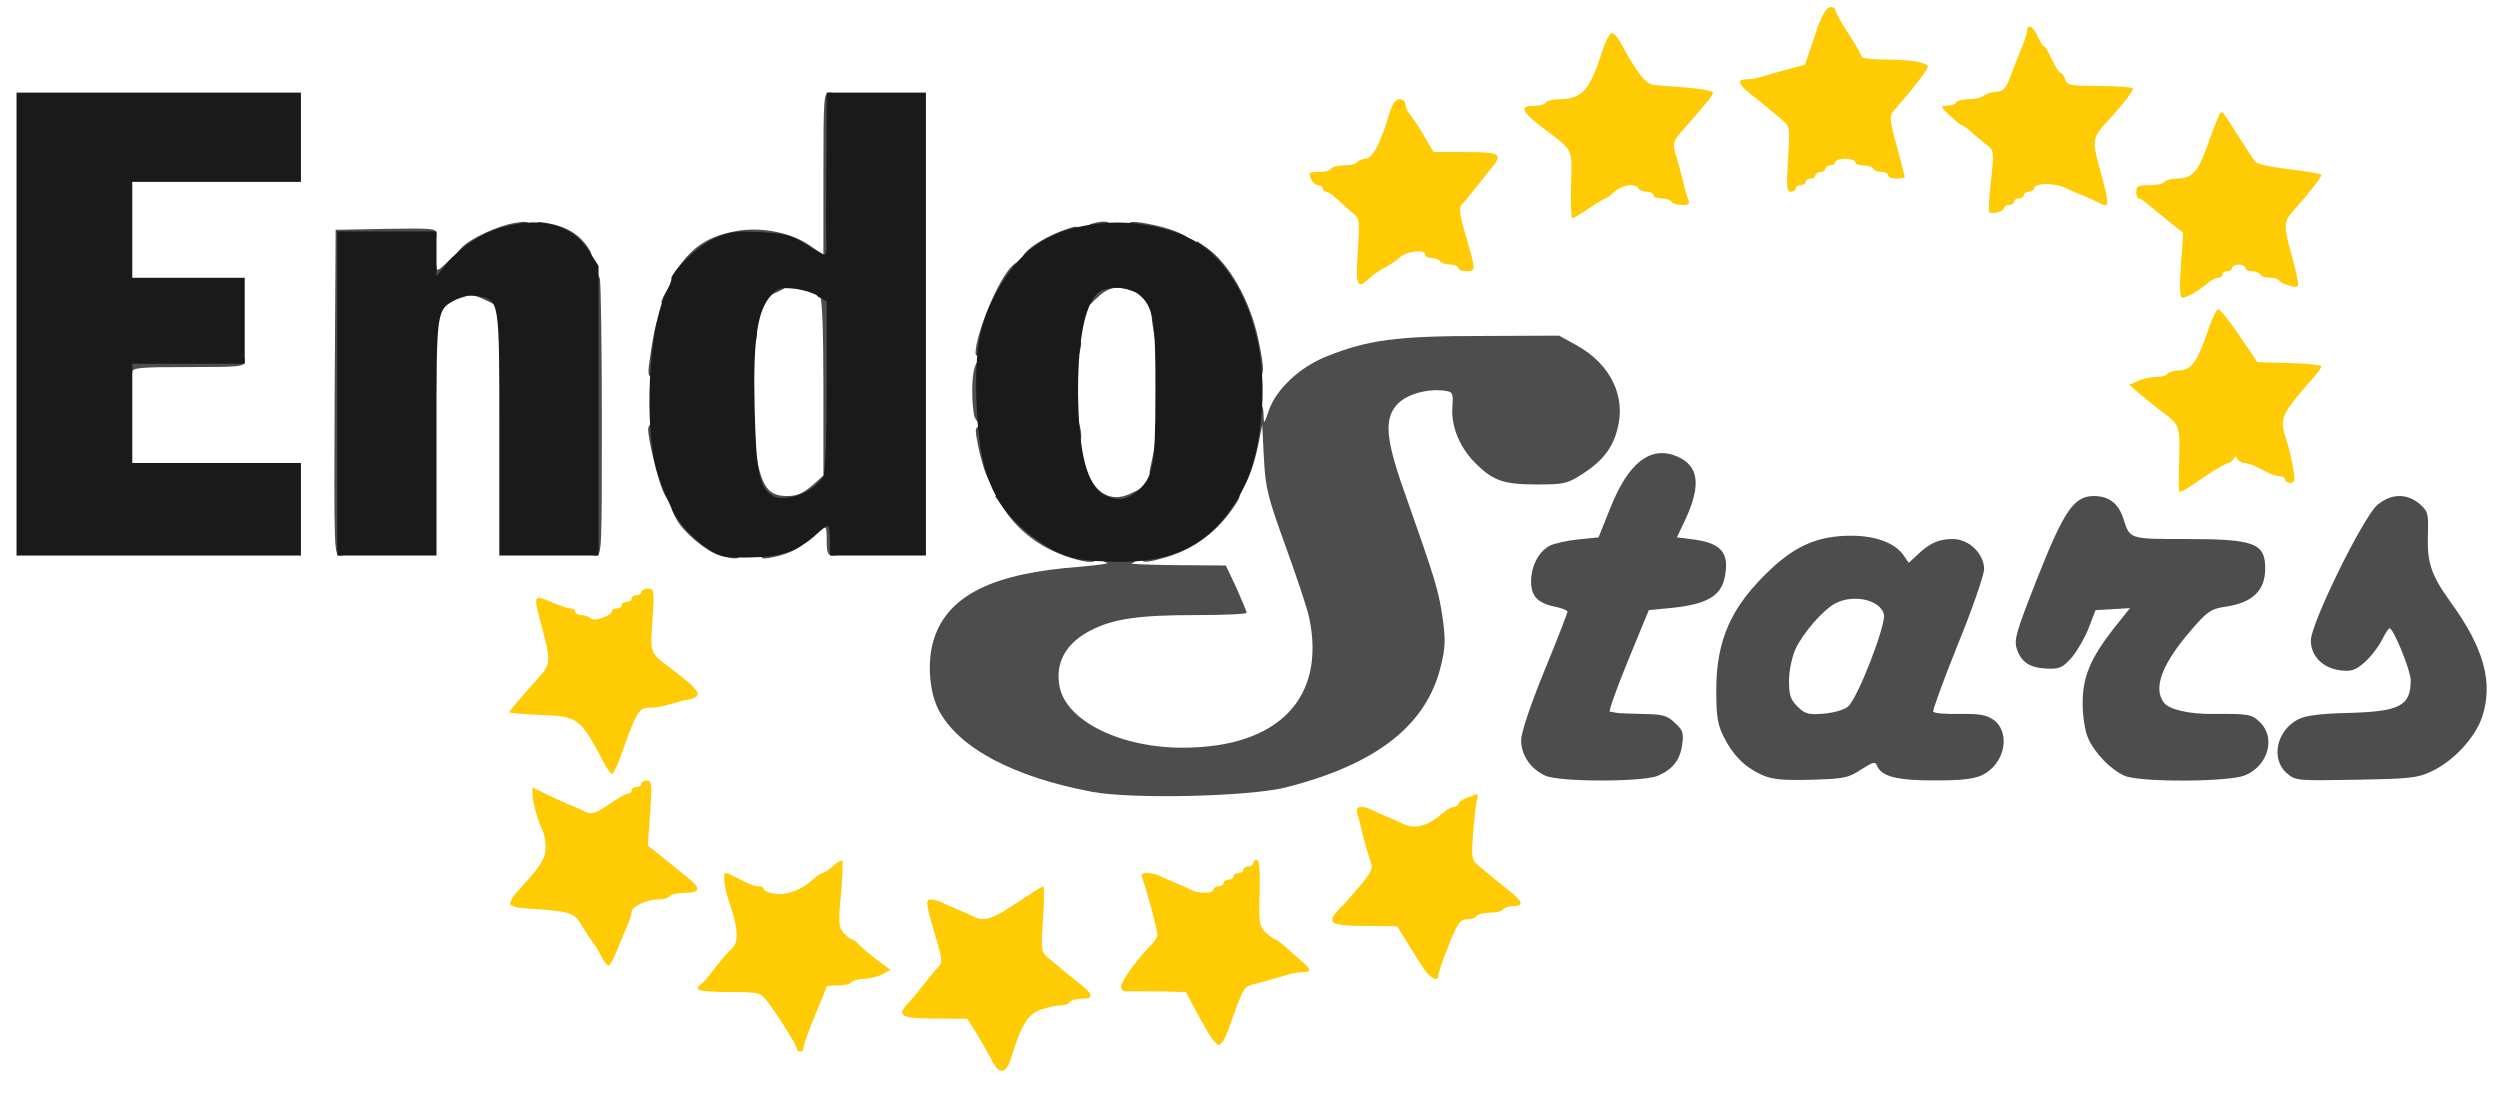
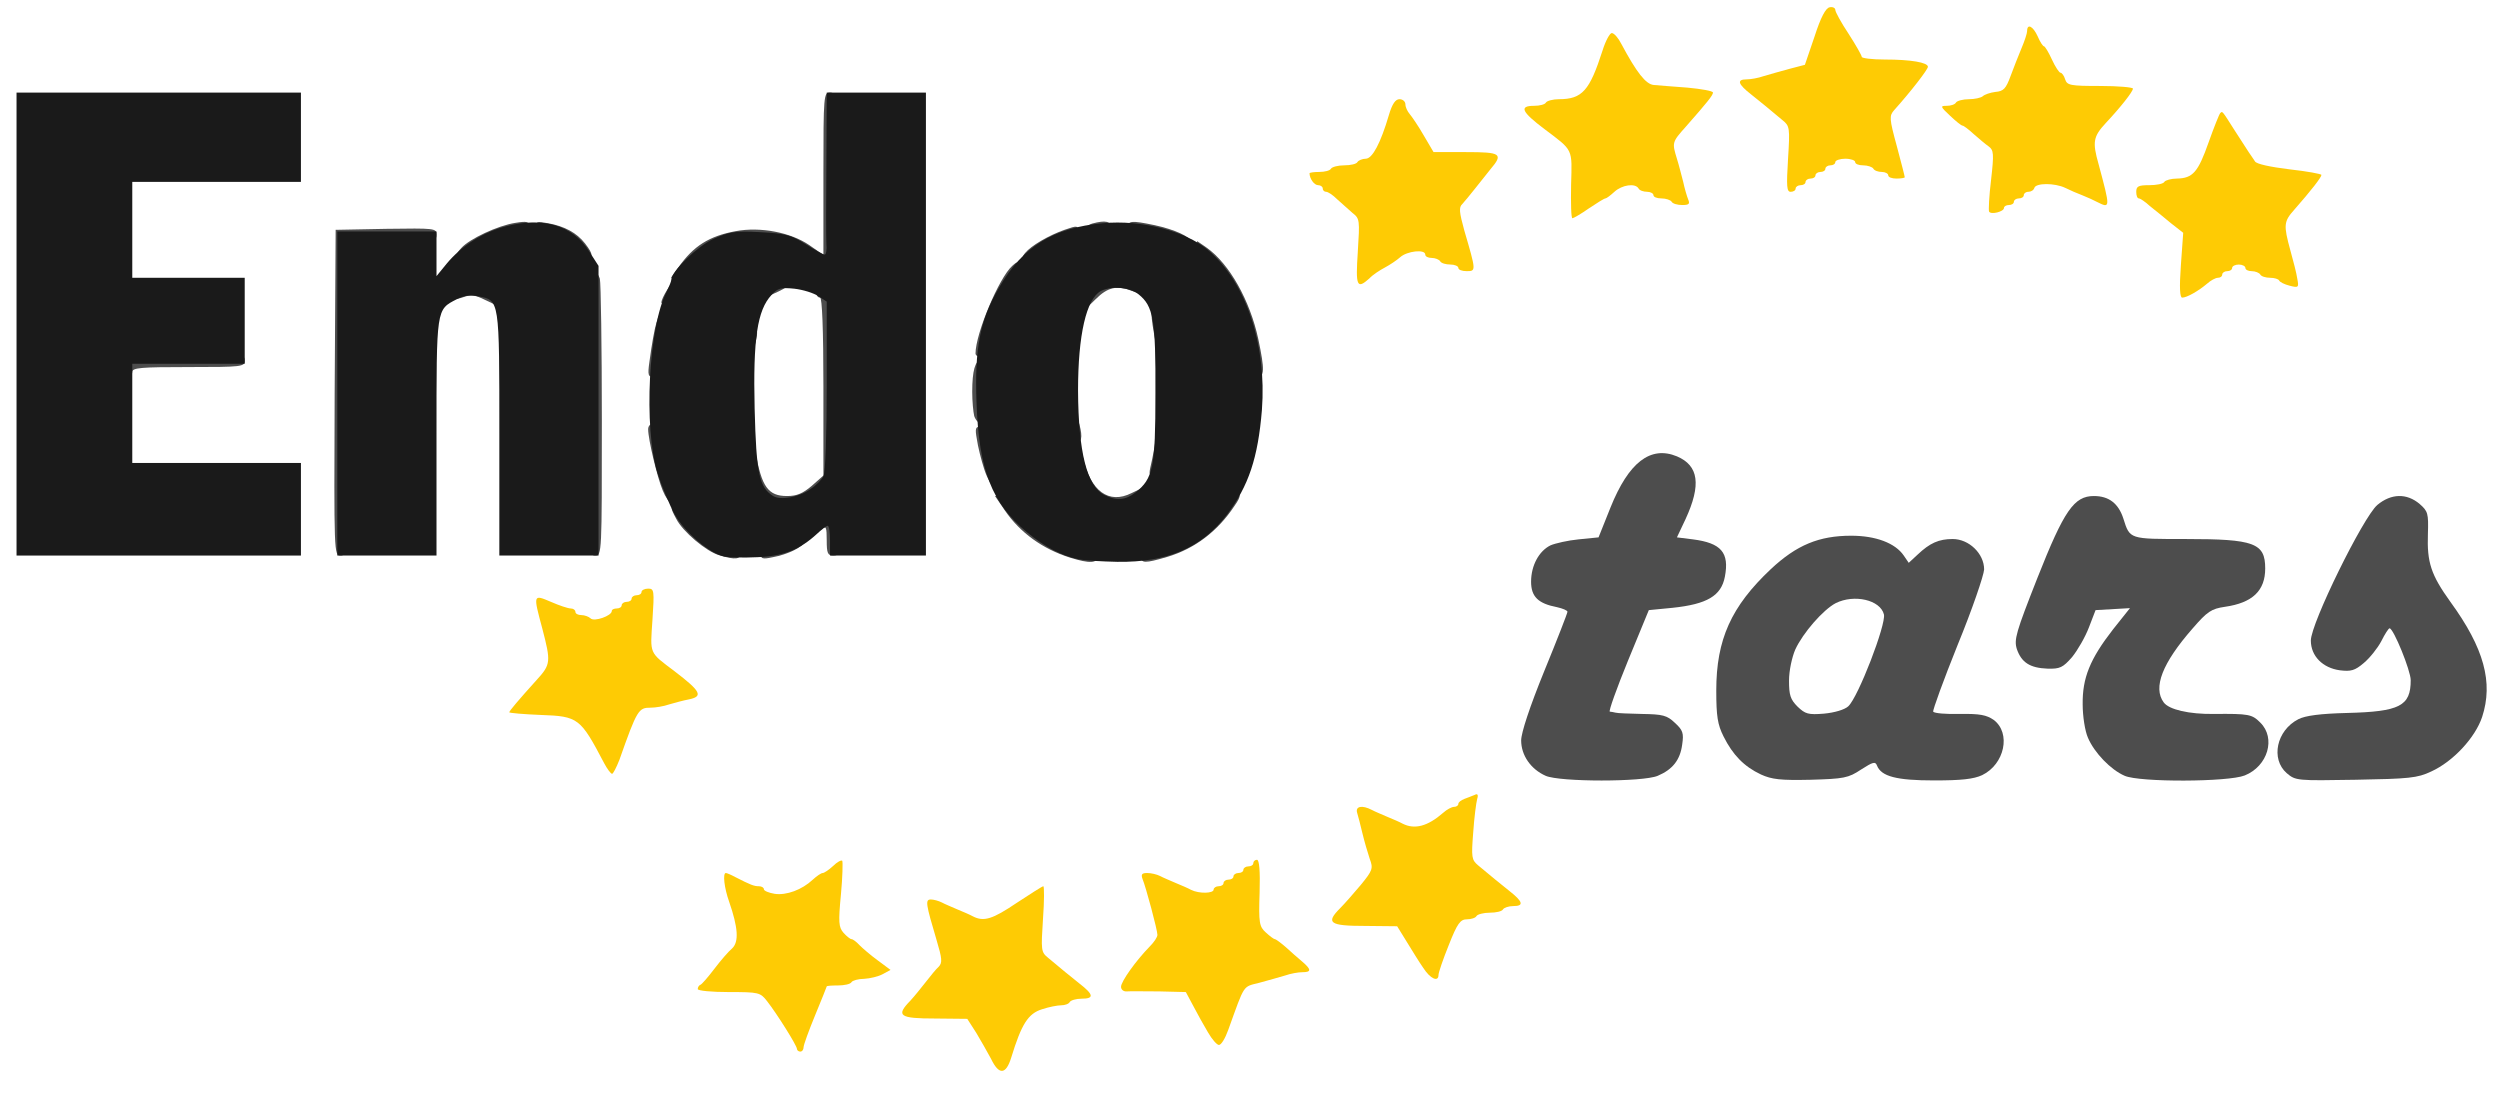
<svg xmlns="http://www.w3.org/2000/svg" version="1.0" width="756px" height="331px" viewBox="0 0 756 331" preserveAspectRatio="xMidYMid meet">
  <g fill="#fecb04">
    <path d="M299.7 320.2 c-1.1 -2 -3.1 -5.6 -4.5 -7.9 l-2.7 -4.2 -9.7 -0.1 c-10.8 0 -12 -0.8 -7.5 -5.4 1.2 -1.3 3.3 -3.9 4.7 -5.7 1.4 -1.8 3.1 -3.9 3.9 -4.6 1.1 -1.2 1 -2.4 -0.7 -8.1 -3.2 -10.8 -3.5 -12.2 -1.7 -12.2 0.8 0 2.3 0.4 3.3 0.9 0.9 0.5 3.1 1.4 4.7 2.1 1.7 0.7 3.8 1.6 4.7 2.1 3.3 1.7 5.9 0.9 13.3 -4.1 4.1 -2.7 7.7 -5 8 -5 0.3 0 0.3 4.5 -0.1 9.9 -0.6 9.4 -0.6 10 1.5 11.7 4.9 4.1 6 5 9.5 7.8 4.4 3.4 4.5 4.6 0.7 4.6 -1.7 0 -3.3 0.5 -3.6 1 -0.3 0.6 -1.5 1 -2.6 1 -1.1 0 -3.7 0.5 -5.8 1.2 -4.2 1.3 -6.2 4.5 -9.3 14.6 -1.6 5.2 -3.7 5.4 -6.1 0.4z" />
    <path d="M241 317.2 c0 -1 -6.1 -10.7 -9 -14.4 -2.1 -2.7 -2.5 -2.8 -11.6 -2.8 -5.2 0 -9.4 -0.4 -9.4 -0.9 0 -0.5 0.3 -1.1 0.8 -1.3 0.4 -0.1 2.3 -2.3 4.2 -4.8 1.9 -2.5 4.3 -5.3 5.4 -6.2 2.1 -2 1.8 -6.3 -0.9 -14.1 -1.5 -4.2 -2 -8.7 -1 -8.7 0.3 0 1.5 0.5 2.8 1.2 4.7 2.4 5.7 2.8 7.2 2.8 0.8 0 1.5 0.4 1.5 0.9 0 0.5 1.5 1.1 3.3 1.4 3.5 0.5 8.2 -1.2 11.5 -4.3 1.2 -1.1 2.5 -2 3 -2 0.4 0 1.8 -0.9 3.1 -2.1 1.2 -1.2 2.5 -1.9 2.8 -1.6 0.2 0.3 0.1 4.9 -0.4 10.2 -0.8 8.4 -0.7 9.9 0.8 11.6 0.9 1 2 1.9 2.4 1.9 0.4 0 1.5 0.8 2.4 1.8 0.9 0.9 3.3 3 5.5 4.6 l3.9 2.9 -2.4 1.3 c-1.3 0.7 -3.8 1.3 -5.6 1.4 -1.7 0 -3.5 0.5 -3.8 1 -0.3 0.6 -2.2 1 -4.1 1 -1.9 0 -3.4 0.1 -3.4 0.3 0 0.1 -1.6 4.1 -3.5 8.7 -1.9 4.6 -3.5 9 -3.5 9.7 0 0.7 -0.4 1.3 -1 1.3 -0.5 0 -1 -0.4 -1 -0.8z" />
    <path d="M365.3 312.2 c-1.2 -2 -3.2 -5.6 -4.4 -7.9 l-2.3 -4.3 -8 -0.2 c-4.5 0 -8.9 -0.1 -9.8 0 -1 0.1 -1.8 -0.5 -1.8 -1.4 0 -1.6 4.5 -7.9 8.7 -12.2 1.3 -1.3 2.3 -2.8 2.3 -3.5 0 -1.5 -3.5 -14.5 -4.5 -16.9 -0.5 -1.4 -0.2 -1.8 1.4 -1.8 1.2 0 2.9 0.4 3.9 0.9 0.9 0.5 3.1 1.4 4.7 2.1 1.7 0.7 3.8 1.6 4.7 2.1 2.4 1.2 6.8 1.1 6.8 -0.1 0 -0.5 0.7 -1 1.5 -1 0.8 0 1.5 -0.4 1.5 -1 0 -0.5 0.7 -1 1.5 -1 0.8 0 1.5 -0.4 1.5 -1 0 -0.5 0.7 -1 1.5 -1 0.8 0 1.5 -0.4 1.5 -1 0 -0.5 0.7 -1 1.5 -1 0.8 0 1.5 -0.4 1.5 -1 0 -0.5 0.5 -1 1.1 -1 0.7 0 1 3.3 0.8 10 -0.3 9.1 -0.1 10.2 1.9 12 1.2 1.1 2.4 2 2.7 2 0.3 0 1.8 1.1 3.3 2.4 1.5 1.4 3.7 3.3 5 4.4 2.8 2.4 2.8 3.2 0 3.2 -1.2 0 -3.5 0.4 -5.2 1 -1.7 0.5 -5.2 1.5 -7.8 2.2 -5.1 1.3 -4.3 0.2 -9.4 14.3 -0.9 2.5 -2.1 4.5 -2.8 4.5 -0.6 0 -2.1 -1.7 -3.3 -3.8z" />
    <path d="M430.4 292.7 c-1.2 -1.7 -3.4 -5.3 -5 -7.9 l-2.9 -4.7 -9.7 -0.1 c-10.8 0 -12 -0.9 -7.5 -5.4 1.3 -1.3 4.1 -4.5 6.2 -7 3.6 -4.4 3.8 -5 2.7 -7.9 -0.6 -1.8 -1.6 -5.2 -2.2 -7.7 -0.6 -2.5 -1.3 -5.3 -1.6 -6.2 -0.6 -2 1.5 -2.4 4.4 -0.9 0.9 0.5 3.1 1.4 4.7 2.1 1.7 0.7 3.8 1.6 4.7 2.1 3.6 1.8 7.5 0.8 12.2 -3.3 1.1 -1 2.6 -1.8 3.3 -1.8 0.7 0 1.3 -0.4 1.3 -0.9 0 -0.5 0.8 -1.1 1.8 -1.5 0.9 -0.3 2.3 -0.9 3.1 -1.2 0.9 -0.5 1.2 -0.1 0.8 1.2 -0.3 1.1 -0.9 5.6 -1.2 10.1 -0.6 7.6 -0.5 8.3 1.5 10 4.8 4 5.9 4.9 9.4 7.7 4.2 3.3 4.5 4.6 1.2 4.6 -1.4 0 -2.8 0.5 -3.1 1 -0.3 0.6 -2.1 1 -4 1 -1.9 0 -3.7 0.5 -4 1 -0.3 0.6 -1.7 1 -2.9 1 -2 0 -2.9 1.2 -5.5 7.8 -1.7 4.2 -3.1 8.3 -3.1 9 0 2.3 -2.5 1.2 -4.6 -2.1z" />
-     <path d="M181.9 289.3 c-0.8 -1.6 -1.8 -3.3 -2.4 -4 -0.5 -0.6 -2.1 -3 -3.4 -5.2 -2.6 -4.3 -3.3 -4.5 -17 -5.4 -2.5 -0.1 -4.6 -0.7 -4.8 -1.3 -0.2 -0.6 0.9 -2.5 2.4 -4.1 6.7 -7.2 8.3 -9.7 8.3 -13 0 -1.8 -0.4 -4.1 -0.9 -5.1 -1.4 -2.9 -3.1 -8.7 -3.1 -11 l0 -2.1 4.3 2.1 c2.3 1.1 5.3 2.5 6.7 3.1 1.4 0.5 3.3 1.3 4.2 1.8 2.7 1.4 3.6 1.1 8.3 -2.1 2.4 -1.6 4.8 -3 5.4 -3 0.6 0 1.1 -0.4 1.1 -1 0 -0.5 0.7 -1 1.5 -1 0.8 0 1.5 -0.4 1.5 -1 0 -0.5 0.7 -1 1.6 -1 1.5 0 1.6 1.1 1 9.9 l-0.7 9.8 3.7 2.9 c3.4 2.8 4.5 3.6 9.3 7.6 3.1 2.6 2.6 3.8 -1.8 3.8 -2.2 0 -4.3 0.5 -4.6 1 -0.3 0.6 -1.9 1 -3.4 1 -3.4 0 -8.1 2.1 -8.1 3.7 0 0.7 -0.6 2.7 -1.4 4.5 -0.8 1.8 -2.2 5.2 -3.2 7.6 -0.9 2.3 -2 4.2 -2.4 4.2 -0.4 0 -1.3 -1.2 -2.1 -2.7z" />
    <path d="M182.7 230.8 c-7.2 -13.7 -7.8 -14.2 -19.2 -14.6 -5.2 -0.2 -9.5 -0.6 -9.5 -0.8 0 -0.4 2.8 -3.7 8.3 -9.8 4.3 -4.7 4.3 -5.5 1.7 -15.5 -2.8 -10.4 -2.8 -10.4 2.6 -8.1 2.5 1.1 5.2 2 6 2 0.8 0 1.4 0.5 1.4 1 0 0.6 0.8 1 1.8 1 1 0 2.3 0.5 2.8 1 1.1 1.1 6.4 -0.8 6.4 -2.2 0 -0.5 0.7 -0.8 1.5 -0.8 0.8 0 1.5 -0.4 1.5 -1 0 -0.5 0.7 -1 1.5 -1 0.8 0 1.5 -0.4 1.5 -1 0 -0.5 0.7 -1 1.5 -1 0.8 0 1.5 -0.4 1.5 -1 0 -0.5 0.9 -1 2 -1 1.8 0 1.9 0.5 1.3 9.5 -0.7 10.5 -1.1 9.6 6.7 15.5 8 6.1 8.7 7.6 4.3 8.5 -1.6 0.3 -4.2 1 -5.9 1.5 -1.7 0.6 -4.2 1 -5.6 1 -3.7 0 -4.1 0.5 -9.5 15.8 -0.9 2.3 -1.9 4.2 -2.2 4.2 -0.4 0 -1.5 -1.5 -2.4 -3.2z" />
-     <path d="M658.9 148.3 c-0.1 -0.4 0 -5 0.1 -10 0.2 -9.9 0.3 -9.7 -6 -14.4 -1.9 -1.5 -4.8 -3.8 -6.3 -5.1 l-2.8 -2.4 2.6 -1.2 c1.4 -0.7 3.9 -1.2 5.5 -1.2 1.6 0 3.2 -0.4 3.5 -1 0.3 -0.5 1.9 -1 3.5 -1 3.6 0 5.5 -2.6 8.6 -11.8 1.2 -3.7 2.7 -6.7 3.2 -6.7 0.6 0 3.4 3.6 6.4 8 l5.4 8 9.7 0.3 c5.3 0.1 9.7 0.6 9.7 1 0 0.4 -1.3 2.1 -2.8 3.8 -9.5 10.9 -10 12 -7.8 18.4 0.8 2.5 1.7 6.4 2.1 8.8 0.6 3.5 0.4 4.2 -0.9 4.2 -0.9 0 -1.6 -0.4 -1.6 -1 0 -0.5 -0.7 -1 -1.5 -1 -0.8 0 -2.4 -0.4 -3.5 -1 -1.1 -0.5 -2.9 -1.4 -4 -2 -1.1 -0.5 -2.6 -1 -3.4 -1 -0.8 0 -1.7 -0.6 -2 -1.2 -0.5 -1 -0.7 -1 -1.2 0 -0.3 0.6 -1 1.2 -1.5 1.2 -0.6 0 -3.6 1.7 -6.7 3.8 -7.6 5.2 -8.2 5.4 -8.3 4.5z" />
    <path d="M659.5 80.2 l0.7 -9.8 -3.7 -2.9 c-2 -1.7 -4.9 -4 -6.4 -5.2 -1.4 -1.3 -2.9 -2.3 -3.3 -2.3 -0.5 0 -0.8 -0.9 -0.8 -2 0 -1.7 0.7 -2 3.9 -2 2.2 0 4.3 -0.4 4.6 -1 0.3 -0.5 2.1 -1 3.8 -1 4.8 -0.1 6.4 -1.9 9.6 -11 1.6 -4.5 3.2 -8.5 3.5 -8.8 0.7 -0.6 0.4 -1 4.4 5.3 1.8 2.8 3.7 5.7 4.2 6.5 0.6 0.8 1.4 2.1 1.9 2.8 0.4 0.8 4.7 1.7 10.4 2.4 5.4 0.6 9.7 1.4 9.7 1.7 0 0.7 -3.1 4.7 -8.2 10.5 -3.2 3.6 -3.3 4.6 -1.2 12.3 0.9 3.2 1.9 7.1 2.1 8.6 0.5 2.6 0.4 2.8 -2.3 2.1 -1.6 -0.4 -3 -1.1 -3.2 -1.6 -0.2 -0.4 -1.4 -0.8 -2.7 -0.8 -1.3 0 -2.7 -0.4 -3 -1 -0.3 -0.5 -1.5 -1 -2.6 -1 -1 0 -1.9 -0.4 -1.9 -1 0 -0.5 -0.9 -1 -2 -1 -1.1 0 -2 0.5 -2 1 0 0.6 -0.7 1 -1.5 1 -0.8 0 -1.5 0.5 -1.5 1 0 0.6 -0.6 1 -1.3 1 -0.7 0 -2.2 0.8 -3.3 1.8 -2.6 2.2 -6.1 4.2 -7.5 4.2 -0.7 0 -0.9 -2.9 -0.4 -9.8z" />
    <path d="M410.6 76.1 c0.6 -9.5 0.6 -10 -1.6 -11.7 -1.2 -1.1 -3.3 -2.9 -4.6 -4.1 -1.3 -1.3 -2.8 -2.3 -3.4 -2.3 -0.5 0 -1 -0.4 -1 -1 0 -0.5 -0.6 -1 -1.4 -1 -1.2 0 -2.6 -2 -2.6 -3.6 0 -0.2 1.3 -0.4 2.9 -0.4 1.7 0 3.3 -0.4 3.6 -1 0.3 -0.5 2.1 -1 4 -1 1.9 0 3.7 -0.4 4 -1 0.3 -0.5 1.5 -1 2.5 -1 2 0 4.5 -4.7 7 -13.2 1 -3.4 2 -4.8 3.2 -4.8 1 0 1.8 0.7 1.8 1.6 0 0.8 0.6 2.1 1.3 2.9 0.6 0.7 2.6 3.6 4.2 6.4 l3 5.1 9.8 0 c10.6 0 11.4 0.5 7.4 5.2 -1.2 1.5 -3.3 4.1 -4.7 5.9 -1.4 1.8 -3.1 3.8 -3.8 4.6 -1.1 1 -0.9 2.5 0.6 8 3.6 12.3 3.6 12.3 0.7 12.3 -1.4 0 -2.5 -0.4 -2.5 -1 0 -0.5 -1.1 -1 -2.4 -1 -1.4 0 -2.8 -0.4 -3.1 -1 -0.3 -0.5 -1.5 -1 -2.6 -1 -1 0 -1.9 -0.4 -1.9 -1 0 -1.7 -5.5 -1.1 -7.6 0.8 -1 0.9 -3.1 2.3 -4.6 3.1 -1.5 0.8 -3.7 2.2 -4.7 3.3 -3.8 3.4 -4.2 2.4 -3.5 -8.1z" />
    <path d="M475.1 55.9 c0.3 -11.1 0.8 -10.2 -8.1 -16.9 -6.9 -5.2 -7.7 -7 -3.1 -7 1.7 0 3.3 -0.4 3.6 -1 0.3 -0.5 2.1 -1 3.9 -1 7.1 0 9.3 -2.6 13.2 -14.7 0.9 -2.9 2.2 -5.3 2.8 -5.3 0.7 0 2 1.5 2.9 3.3 4.6 8.6 7.4 12.2 9.8 12.4 1.3 0.1 5.9 0.5 10.2 0.8 4.2 0.4 7.7 1 7.7 1.5 0 0.8 -1.6 2.8 -8.2 10.3 -4.2 4.7 -4.2 4.8 -2.7 9.7 0.6 1.9 1.4 5.1 1.9 7 0.4 1.9 1.1 4.3 1.5 5.3 0.6 1.4 0.2 1.7 -1.8 1.7 -1.4 0 -2.9 -0.4 -3.2 -1 -0.3 -0.5 -1.7 -1 -3.1 -1 -1.3 0 -2.4 -0.4 -2.4 -1 0 -0.5 -0.9 -1 -1.9 -1 -1.1 0 -2.3 -0.4 -2.6 -1 -1 -1.7 -5 -1.1 -7.3 1 -1.2 1.1 -2.4 2 -2.7 2 -0.4 0 -2.6 1.4 -5 3 -2.4 1.7 -4.7 3 -5 3 -0.4 0 -0.5 -4.5 -0.4 -10.1z" />
    <path d="M601.5 64 c-0.2 -0.4 0 -4.7 0.6 -9.6 0.9 -7.9 0.8 -9 -0.7 -10.1 -1 -0.7 -3 -2.4 -4.6 -3.8 -1.5 -1.4 -3 -2.5 -3.3 -2.5 -0.4 0 -2 -1.3 -3.8 -3 -3 -2.8 -3 -3 -1 -3 1.2 0 2.5 -0.4 2.8 -1 0.3 -0.5 2.1 -1 3.9 -1 1.7 0 3.6 -0.4 4.2 -0.9 0.5 -0.5 2.2 -1.1 3.8 -1.3 2.5 -0.2 3.2 -1 4.6 -4.8 0.9 -2.5 2.4 -6.2 3.3 -8.4 0.9 -2.1 1.7 -4.5 1.7 -5.2 0 -2.4 1.8 -1.5 3.2 1.6 0.7 1.7 1.6 3 1.9 3 0.3 0 1.4 1.8 2.4 4 1 2.2 2.2 4 2.6 4 0.4 0 1.1 0.9 1.4 2 0.6 1.8 1.5 2 10.6 2 5.4 0 9.9 0.4 9.9 0.8 0 0.9 -3.7 5.6 -8.2 10.4 -3.8 4.1 -4.1 5.7 -2.2 12.4 3.6 13.4 3.6 13.5 -0.4 11.5 -0.9 -0.5 -2.9 -1.4 -4.4 -2 -1.6 -0.6 -3.9 -1.6 -5.3 -2.3 -3.2 -1.5 -8.8 -1.5 -9.3 0 -0.2 0.7 -1 1.2 -1.8 1.2 -0.8 0 -1.4 0.5 -1.4 1 0 0.6 -0.7 1 -1.5 1 -0.8 0 -1.5 0.5 -1.5 1 0 0.6 -0.7 1 -1.5 1 -0.8 0 -1.5 0.4 -1.5 0.9 0 1.1 -3.9 2.1 -4.5 1.1z" />
    <path d="M540.7 48.1 c0.6 -9.4 0.5 -10 -1.6 -11.7 -4.9 -4.1 -6 -5 -9.5 -7.8 -4.1 -3.2 -4.5 -4.6 -1.4 -4.6 1.2 0 3.5 -0.4 5.2 -1 1.7 -0.5 5.2 -1.5 7.8 -2.2 l4.6 -1.2 2.9 -8.5 c1.9 -5.9 3.4 -8.7 4.6 -8.9 0.9 -0.2 1.7 0.2 1.7 0.8 0 0.6 1.8 3.9 4 7.2 2.2 3.4 4 6.6 4 7 0 0.4 3.1 0.8 6.9 0.8 8 0 13.1 0.9 13.1 2.2 0 0.8 -5 7.3 -10.2 13.1 -1.5 1.7 -1.5 2.5 0.8 10.9 1.3 4.9 2.4 9.1 2.4 9.4 0 0.2 -1.1 0.4 -2.5 0.4 -1.4 0 -2.5 -0.4 -2.5 -1 0 -0.5 -0.9 -1 -1.9 -1 -1.1 0 -2.3 -0.4 -2.6 -1 -0.3 -0.5 -1.7 -1 -3.1 -1 -1.3 0 -2.4 -0.4 -2.4 -1 0 -0.5 -1.3 -1 -3 -1 -1.6 0 -3 0.5 -3 1 0 0.6 -0.7 1 -1.5 1 -0.8 0 -1.5 0.5 -1.5 1 0 0.6 -0.7 1 -1.5 1 -0.8 0 -1.5 0.5 -1.5 1 0 0.6 -0.7 1 -1.5 1 -0.8 0 -1.5 0.5 -1.5 1 0 0.6 -0.7 1 -1.5 1 -0.8 0 -1.5 0.5 -1.5 1 0 0.6 -0.7 1 -1.5 1 -1.2 0 -1.3 -1.6 -0.8 -9.9z" />
  </g>
  <g fill="#4d4d4d">
-     <path d="M330.5 239.5 c-24.1 -4.5 -40.8 -13.4 -46.7 -24.9 -2.9 -5.7 -3.5 -15 -1.3 -21.6 4.3 -13 17.8 -19.7 44 -21.6 5.5 -0.5 9.2 -1 8.3 -1.2 -1 -0.2 -1.8 -1 -1.8 -1.8 0 -1 1.4 -1.4 5.5 -1.4 4.1 0 5.5 0.4 5.5 1.4 0 0.8 -0.8 1.7 -1.7 1.9 -1 0.3 5 0.5 13.3 0.6 l15.1 0.1 3.2 6.8 c1.7 3.8 3.1 7.2 3.1 7.5 0 0.4 -6.9 0.7 -15.3 0.7 -17.3 0 -25 1.1 -31.8 4.6 -7.7 3.9 -11 10 -9.4 17.4 2.3 10.3 18.9 18.3 37.7 18.1 28.5 -0.2 42.8 -15.1 37.7 -39.3 -0.6 -2.9 -3.9 -12.7 -7.2 -21.8 -5.4 -14.9 -6 -17.4 -6.5 -26.5 l-0.5 -10 -1.2 6 c-2.4 11.5 -6.5 17.8 -6.5 10 0 -1.9 0.3 -3.5 0.8 -3.5 0.9 0 3.2 -11.5 3.2 -16 0 -2.3 0.4 -3 2 -3 1.6 0 2 0.7 2.1 3.3 0.1 3.2 0.1 3.1 1.6 -1.2 2.3 -6.5 9.4 -13.1 17.4 -16.3 12.5 -5 21.2 -6.2 46.9 -6.2 l23.5 -0.1 5.4 3 c10.1 5.6 14.9 15.4 12.2 25.3 -1.5 5.8 -4.5 9.6 -10.5 13.5 -4.7 3 -5.6 3.2 -14.1 3.2 -10 0 -13.2 -1.2 -18.7 -6.8 -4.5 -4.7 -7 -10.9 -6.6 -16.5 0.3 -4.3 0.1 -4.7 -2.1 -5 -5.1 -0.8 -11.4 0.9 -14.3 3.8 -4.3 4.3 -3.9 10.4 1.8 26.5 9.5 26.9 10.4 30 11.6 38 1 7.1 0.9 9.2 -0.5 15 -4.4 17.9 -19.4 29.6 -46.8 36.6 -11.2 2.8 -46 3.6 -58.4 1.4z" />
    <path d="M467.4 234.6 c-4.5 -2 -7.4 -6.2 -7.4 -10.7 0 -2.3 2.6 -10.2 7 -21 3.9 -9.5 7 -17.5 7 -17.9 0 -0.4 -1.4 -1 -3.2 -1.4 -5.7 -1.1 -7.8 -3.2 -7.8 -7.7 0 -4.9 2.4 -9.3 5.9 -11 1.4 -0.6 5.3 -1.5 8.5 -1.8 l6 -0.6 3.6 -9 c5.5 -13.7 12.1 -18.8 20.1 -15.5 6.6 2.8 7.4 8.6 2.6 19 l-2.6 5.5 4.8 0.6 c8.6 1.1 11.1 4 9.7 11.3 -1.1 5.8 -5.4 8.3 -15.8 9.4 l-7.2 0.7 -6.3 15.3 c-3.4 8.3 -5.9 15.3 -5.5 15.4 0.4 0 1.2 0.2 1.7 0.3 0.6 0.2 4.2 0.3 8.1 0.4 6.2 0.1 7.5 0.4 9.9 2.7 2.4 2.2 2.7 3.1 2.2 6.5 -0.6 4.7 -2.9 7.6 -7.4 9.5 -4.4 1.9 -29.6 1.9 -33.9 0z" />
    <path d="M532.5 234.2 c-5.1 -2.4 -8.5 -5.9 -11.3 -11.5 -1.8 -3.6 -2.2 -6.1 -2.2 -13.9 0 -15.4 4.5 -25.4 16.5 -36.7 7.8 -7.3 14.6 -10.1 24.3 -10.1 7.4 0 13.3 2.2 15.9 6 l1.5 2.2 2.7 -2.5 c3.7 -3.5 6.4 -4.7 10.6 -4.7 4.9 0 9.5 4.4 9.5 9.2 -0.1 1.8 -3.6 12.1 -8 22.8 -4.3 10.7 -7.6 19.8 -7.4 20.2 0.3 0.5 3.9 0.8 8.1 0.7 6 -0.1 8 0.3 10.2 1.8 5.3 4 3.3 13.4 -3.5 16.7 -2.6 1.2 -6.3 1.6 -14.5 1.6 -11.4 0 -16 -1.2 -17.3 -4.5 -0.5 -1.3 -1.2 -1.1 -4.8 1.2 -3.9 2.6 -5.2 2.8 -15.3 3.1 -9.1 0.2 -11.7 -0.1 -15 -1.6z m26.4 -20.6 c3 -2.7 11.5 -24.8 10.8 -27.8 -1.1 -4.4 -9 -6.2 -14.6 -3.4 -3.8 2 -9.9 9 -12.2 14 -1 2.3 -1.9 6.4 -1.9 9.4 0 4.4 0.4 5.7 2.6 7.9 2.3 2.2 3.2 2.5 8 2.1 3.2 -0.3 6.2 -1.2 7.3 -2.2z" />
    <path d="M642.5 234.6 c-4.2 -1.8 -9.2 -7 -11.1 -11.5 -0.9 -2 -1.6 -6.5 -1.6 -10.1 -0.1 -8 2.2 -13.7 9.2 -22.7 l5.1 -6.4 -5.2 0.3 -5.2 0.3 -2 5.2 c-1.1 2.9 -3.4 6.9 -5.1 9 -2.8 3.2 -3.7 3.6 -7.4 3.5 -5.4 -0.2 -7.9 -1.9 -9.3 -5.9 -0.9 -2.9 -0.3 -5 6.2 -21.5 8.1 -20.5 11.1 -24.8 17.1 -24.8 4.5 0 7.4 2.2 8.9 6.8 2 6.3 1.7 6.2 18.9 6.2 20.7 0 24 1.2 24 8.9 0 6.7 -3.8 10.4 -12.2 11.6 -4.1 0.6 -5.3 1.4 -9.8 6.6 -9.1 10.4 -12 17.8 -8.7 22.3 1.6 2.2 7.7 3.6 15.2 3.5 10.6 -0.1 11.5 0.1 14 2.6 4.8 4.7 2.3 13.2 -4.7 16 -5 2 -31.8 2.1 -36.3 0.1z" />
    <path d="M691.5 233.8 c-4.9 -4.3 -3.1 -12.9 3.5 -16.3 2.1 -1.1 6.7 -1.7 14.8 -1.9 15.9 -0.4 19.2 -2.1 19.2 -9.9 0 -2.9 -5.2 -15.7 -6.4 -15.7 -0.3 0 -1.4 1.7 -2.5 3.9 -1.1 2.1 -3.5 5.1 -5.3 6.6 -2.7 2.3 -3.9 2.6 -7.2 2.2 -5.2 -0.7 -8.8 -4.3 -8.8 -9 0 -5.2 15.8 -37.3 20.1 -41 4.2 -3.5 8.9 -3.6 12.8 -0.3 2.5 2.2 2.7 2.8 2.5 9.1 -0.3 8.5 0.9 12.3 6.8 20.5 10.2 14 13 24.4 9.6 34.8 -2.1 6.3 -8.8 13.5 -15.4 16.5 -4.2 2 -6.7 2.2 -22.8 2.5 -17.8 0.3 -18.2 0.3 -20.9 -2z" />
    <path d="M323.5 168.6 c-8.2 -2.6 -15 -7.5 -19.6 -14.2 l-3 -4.4 3.1 0 c2.5 0 3 0.4 3 2.5 0 1.8 0.5 2.5 1.9 2.5 1.1 0 2.8 1 3.8 2.3 1 1.2 3 2.8 4.6 3.6 1.5 0.8 2.7 1.8 2.7 2.3 0 0.4 0.9 0.8 2 0.8 1.1 0 2 0.5 2 1 0 0.6 1.8 1 4 1 3.3 0 4 0.3 4 2 0 2.4 -2.4 2.5 -8.5 0.6z" />
    <path d="M345 168.2 c0 -1.3 1.3 -2.1 4.5 -3 2.5 -0.7 5.4 -1.2 6.5 -1.2 1.1 0 2 -0.6 2 -1.4 0 -1.7 2.2 -2.6 6.1 -2.6 2.7 0 2.9 -0.3 2.9 -3.5 0 -2.2 0.6 -3.8 1.5 -4.1 0.8 -0.4 1.5 -1.2 1.5 -2 0 -0.8 1 -1.4 2.5 -1.4 2.9 0 3.1 0.7 0.8 4 -5.1 7.7 -12 12.9 -20.3 15.4 -6.8 2 -8 2 -8 -0.2z" />
    <path d="M217.5 167.9 c-3.9 -1.1 -11.1 -7.2 -13 -11 -2 -3.7 -1.9 -3.9 0.9 -3.9 2.4 0 3.6 1.6 3.6 5.1 0 1.4 0.7 1.9 2.5 1.9 1.4 0 2.8 0.7 3.1 1.5 0.4 0.8 1.2 1.5 2 1.5 0.8 0 1.4 0.5 1.4 1 0 0.6 1.4 1 3 1 2.3 0 3 0.4 3 2 0 2.2 -1.5 2.4 -6.5 0.9z" />
    <path d="M230 167.1 c0 -1.7 0.6 -2.1 3 -2.1 1.7 0 3 -0.4 3 -1 0 -0.5 1.6 -1 3.5 -1 1.9 0 3.5 0.4 3.5 1 0 1.3 -4.8 3.7 -9.3 4.5 -3.3 0.7 -3.7 0.5 -3.7 -1.4z" />
    <path d="M101.2 118.8 l0.3 -49.3 15.3 -0.3 c14.7 -0.2 15.2 -0.2 15.2 1.8 0 1.9 -0.6 2 -13.5 2 l-13.5 0 0 47.5 c0 46.9 0 47.5 -2 47.5 -2 0 -2 -0.5 -1.8 -49.2z" />
    <path d="M178 125 c0 -35.9 0.2 -43 1.4 -43 0.7 0 1.6 1 2 2.3 0.3 1.2 0.6 20.5 0.6 43 0 40 0 40.7 -2 40.7 -2 0 -2 -0.7 -2 -43z" />
    <path d="M250 163.4 c0 -4 -0.2 -4.5 -1.5 -3.4 -1.3 1.1 -1.5 0.8 -1.5 -1.4 0 -2.3 0.4 -2.6 3.5 -2.6 l3.5 0 0 6 c0 5.3 -0.2 6 -2 6 -1.7 0 -2 -0.7 -2 -4.6z" />
    <path d="M230.3 152.2 c-1.3 -1 -2.3 -2.6 -2.3 -3.5 0 -0.8 -0.4 -1.7 -0.9 -1.9 -0.5 -0.1 -1.2 -3.3 -1.6 -7 -0.6 -5.8 -0.5 -6.8 0.8 -6.8 1.1 0 1.8 1.3 2.2 3.8 1.8 10.4 3.8 13.2 9.5 13.2 3 0 4.8 -0.8 7.5 -3.1 l3.5 -3.1 0 -26.9 c0 -17.3 -0.4 -26.9 -1 -26.9 -0.5 0 -1 -0.4 -1 -1 0 -0.5 1.4 -1 3 -1 l3 0 0 28.9 c0 27.7 -0.1 28.9 -2.1 31.5 -1.1 1.4 -2.6 2.6 -3.4 2.6 -0.7 0 -1.5 0.5 -1.7 1.1 -0.2 0.6 -3.3 1.3 -6.8 1.6 -5.5 0.4 -6.8 0.2 -8.7 -1.5z" />
    <path d="M331.8 153.3 c-1 -0.2 -1.8 -1.1 -1.8 -1.9 0 -0.8 -0.6 -1.4 -1.4 -1.4 -1.6 0 -2.6 -2.1 -2.6 -5.6 0 -1.3 -0.4 -2.4 -1 -2.4 -0.5 0 -1 -1.6 -1 -3.5 0 -4.6 2.6 -4.7 3.5 -0.2 2.2 10.2 7.8 14.3 14.7 10.8 l3.8 -1.8 0 2.7 c0 1.6 -0.7 3 -1.6 3.4 -1.7 0.7 -9.9 0.6 -12.6 -0.1z" />
    <path d="M200.4 148.3 c-1.6 -3.8 -4.4 -15.4 -4.4 -18.5 0 -1.1 0.8 -1.8 2 -1.8 1.5 0 2 0.7 2 2.9 0 1.6 0.9 5.8 2 9.3 2.2 6.9 2.6 11.8 0.9 11.8 -0.5 0 -1.7 -1.7 -2.5 -3.7z" />
    <path d="M297.6 141.8 c-0.9 -2.8 -1.9 -6.8 -2.2 -9 -0.6 -3.3 -0.4 -3.8 1.2 -3.8 1.5 0 2.3 1.2 3.3 5.3 2.3 8.6 2.5 12.7 0.9 12.7 -0.9 0 -2.2 -2.1 -3.2 -5.2z" />
    <path d="M348.1 140.3 c0.5 -2.1 1.1 -5.5 1.4 -7.5 0.4 -2.4 1.1 -3.8 2 -3.8 1.7 0 1.8 1.8 0.9 9.8 -0.6 4.5 -1 5.2 -2.9 5.2 -2.1 0 -2.2 -0.3 -1.4 -3.7z" />
    <path d="M323 130 c0 -4.5 2.3 -5.7 3.4 -1.7 1.1 4.1 0.7 5.7 -1.4 5.7 -1.7 0 -2 -0.7 -2 -4z" />
    <path d="M294.6 125.8 c-0.3 -1.3 -0.6 -4.5 -0.6 -7.3 0 -6.4 0.9 -9.5 2.6 -9.5 1.1 0 1.4 2.1 1.4 9.5 0 7.4 -0.3 9.5 -1.4 9.5 -0.7 0 -1.6 -1 -2 -2.2z" />
    <path d="M37 110.5 l0 -3.5 18.5 0 c17.8 0 18.5 0.1 18.5 2 0 1.9 -0.7 2 -17 2 -14.4 0 -17 0.2 -17 1.5 0 0.8 -0.7 1.5 -1.5 1.5 -1 0 -1.5 -1.1 -1.5 -3.5z" />
    <path d="M196.4 109.3 c1.5 -11 2.7 -15.3 4.3 -15.3 1.3 0 1.4 0.8 0.9 4.8 -0.3 2.6 -0.9 7.1 -1.2 10 -0.6 4.3 -1 5.2 -2.7 5.2 -1.7 0 -1.9 -0.5 -1.3 -4.7z" />
    <path d="M377.6 108.5 c-0.3 -3.1 -1.5 -7.9 -2.6 -10.8 -1.1 -2.8 -2 -6.4 -2 -7.9 0 -1.9 -0.5 -2.8 -1.6 -2.8 -1.7 0 -5.3 -3.8 -5.4 -5.6 0 -0.7 -0.9 -1.4 -2 -1.7 -1.5 -0.4 -2 -1.4 -2 -3.7 l0 -3.1 2.9 2 c6.9 4.9 13.1 16 15.6 27.6 2 9.5 1.9 11.5 -0.4 11.5 -1.5 0 -1.9 -1 -2.5 -5.5z" />
-     <path d="M323 105.5 c0 -2.8 0.4 -3.5 2 -3.5 2.1 0 2.4 1 1.4 4.8 -1 3.6 -3.4 2.7 -3.4 -1.3z" />
    <path d="M295 106.9 c0 -6 7.1 -22.9 11.1 -26.5 1.8 -1.6 1.9 -1.6 1.9 1.9 0 2.1 -0.4 3.7 -0.8 3.7 -0.4 0 -1.4 1.6 -2.1 3.5 -0.7 1.9 -1.9 3.5 -2.7 3.5 -0.8 0 -1.4 1 -1.4 2.4 0 1.4 -0.5 4.7 -1.2 7.5 -0.9 3.8 -1.6 5.1 -3 5.1 -1 0 -1.8 -0.5 -1.8 -1.1z" />
    <path d="M349.6 104.3 c-1.9 -10 -1.8 -11.3 0.2 -11.3 1.5 0 2.1 0.9 2.6 4.6 0.9 7.2 0.8 9.4 -0.8 9.4 -0.8 0 -1.7 -1.2 -2 -2.7z" />
    <path d="M225 102.5 c0 -2.8 0.4 -3.5 2 -3.5 2.1 0 2.4 1 1.4 4.8 -1 3.6 -3.4 2.7 -3.4 -1.3z" />
    <path d="M327 90.6 c0 -5 2.8 -6.6 11.2 -6.6 6.6 0 6.8 0.1 6.8 2.5 0 2.2 -0.2 2.4 -2.6 1.5 -4.6 -1.8 -7.4 -1.2 -11.1 2.5 -1.9 1.9 -3.7 3.5 -3.9 3.5 -0.2 0 -0.4 -1.5 -0.4 -3.4z" />
    <path d="M146.7 90.7 c-3 -1.5 -4.3 -1.7 -6.7 -0.8 -2.8 0.9 -3 0.8 -3 -1.6 l0 -2.5 6.8 0.7 c3.7 0.4 6.8 0.8 7 1 0.2 0.2 0.2 1.4 0 2.7 l-0.3 2.3 -3.8 -1.8z" />
    <path d="M200 91.5 c0 -1.4 3.2 -6.5 4 -6.5 0.6 0 1 1.6 1 3.5 0 3.1 -0.3 3.5 -2.5 3.5 -1.4 0 -2.5 -0.2 -2.5 -0.5z" />
    <path d="M232 86.9 c0 -2.6 0.3 -2.9 3.5 -2.9 4.5 0 4.5 2 0 4.1 l-3.5 1.6 0 -2.8z" />
-     <path d="M129 82.6 c0 -2.5 0.4 -3.6 1.5 -3.6 0.8 0 1.5 0.8 1.5 1.7 0 1.3 0.5 1.2 2.6 -0.8 l2.5 -2.4 -0.3 4 c-0.3 3.8 -0.5 4 -4 4.3 -3.7 0.3 -3.8 0.3 -3.8 -3.2z" />
    <path d="M205.2 80.8 c4.5 -6.4 9.2 -9.4 17.3 -10.9 7.5 -1.4 16.6 0.4 22.2 4.2 l4.3 3 0 -24.6 c0 -23.8 0.1 -24.5 2 -24.5 1.9 0 2 0.7 2 26.1 l0 26.2 -4.6 -0.6 c-2.6 -0.2 -4.9 -0.9 -5.3 -1.3 -1.5 -2.1 -8.1 -4.7 -13.2 -5.1 -4.3 -0.4 -6.6 -0.1 -10.4 1.6 -2.6 1.1 -5.6 2.1 -6.6 2.1 -1.2 0 -1.9 0.7 -1.9 2 0 1.1 -0.4 2 -1 2 -0.5 0 -1 0.7 -1 1.5 0 1 -1 1.5 -3.1 1.5 l-3 0 2.3 -3.2z" />
    <path d="M174 76 c0 -1.3 -0.7 -2 -2 -2 -1.1 0 -2 -0.4 -2 -0.9 0 -0.5 -1.8 -1.2 -4 -1.6 -3.1 -0.5 -4 -1.1 -4 -2.7 0 -1.8 0.4 -1.9 3.7 -1.3 5 0.9 8.7 2.9 11.2 6.1 2.7 3.5 2.6 4.4 -0.4 4.4 -1.8 0 -2.5 -0.5 -2.5 -2z" />
    <path d="M310 76.5 c1.8 -2.2 7.1 -5.3 11.9 -7 4.1 -1.4 4.1 -1.4 4.1 1 0 2 -0.5 2.5 -2.5 2.5 -1.4 0 -2.5 0.4 -2.5 1 0 0.5 -1.1 1.2 -2.5 1.6 -1.4 0.3 -2.5 1 -2.5 1.5 0 0.5 -1.6 0.9 -3.6 0.9 -3.1 0 -3.5 -0.2 -2.4 -1.5z" />
    <path d="M139.5 75 c2.5 -2.8 11.1 -6.8 16.3 -7.6 3.7 -0.6 4.2 -0.4 4.2 1.3 0 1.5 -1.2 2.2 -6 3.2 -3.3 0.8 -6 1.7 -6 2.2 0 0.5 -0.7 0.9 -1.5 0.9 -0.8 0 -1.5 0.5 -1.5 1 0 0.6 -1.6 1 -3.7 1 -3.5 0 -3.6 0 -1.8 -2z" />
    <path d="M350 72.4 c-1.9 -0.7 -4.7 -1.3 -6.2 -1.3 -2.1 -0.1 -2.8 -0.6 -2.8 -2.1 0 -2.3 1 -2.4 8.2 -0.9 6 1.3 10.8 3.5 10.8 4.9 0 1.4 -5.8 1 -10 -0.6z" />
    <path d="M328 69.6 c0 -0.7 1 -1.6 2.3 -2 4.1 -1.1 5.7 -0.7 5.7 1.4 0 1.7 -0.7 2 -4 2 -2.7 0 -4 -0.4 -4 -1.4z" />
  </g>
  <g fill="#1a1a1a">
    <path d="M326 169.1 c-5.1 -1.1 -9.9 -3.6 -15.4 -8.1 -10.7 -8.8 -14.6 -18.9 -15.3 -39.2 -0.6 -16.5 1 -24.9 6.8 -34.8 7.2 -12.5 16.3 -18.1 31.4 -19.5 11.6 -1.1 24.9 2.3 31.8 8.1 11.5 9.7 17.8 28.6 16.3 48.4 -1.2 14.5 -4 22.9 -10.6 31.7 -7.6 9.9 -17.9 14.4 -33.1 14.2 -4.6 -0.1 -10 -0.4 -11.9 -0.8z m17.4 -20.2 c5.3 -4.2 6 -7.5 6 -29.9 0.1 -22.3 -0.6 -26.4 -5.1 -30 -2.8 -2.2 -8.2 -2.6 -11.4 -1 -4.4 2.4 -6.9 13.3 -6.9 30.1 0.1 18.6 2.7 29 8 31.6 3.6 1.8 6.4 1.6 9.4 -0.8z" />
    <path d="M219 168.3 c-4.4 -0.9 -11.8 -7.2 -14.9 -12.6 -1.6 -2.9 -4 -8.6 -5.3 -12.7 -4.2 -13.7 -2.7 -44.3 2.8 -54.8 0.7 -1.5 1.4 -3.1 1.4 -3.6 0 -2.5 7.8 -10.1 12.8 -12.4 4.8 -2.1 6.4 -2.4 14 -2 7.6 0.4 9.3 0.8 13.8 3.6 2.8 1.8 5.4 3.2 5.8 3.2 0.4 0 0.7 -1.5 0.5 -3.3 -0.1 -1.7 -0.1 -12.8 0 -24.4 l0.1 -21.3 15 0 15 0 0 70 0 70 -14.5 0 -14.5 0 0 -4.5 c0 -2.5 -0.3 -4.5 -0.7 -4.5 -0.4 0 -1.8 1.1 -3.2 2.4 -5.2 4.8 -10.1 6.8 -18.1 7.1 -4.1 0.2 -8.6 0.1 -10 -0.2z m26.2 -20.5 c1.6 -1 3.3 -2.8 3.8 -3.8 0.6 -1.1 1 -12.3 1 -27.3 l0 -25.5 -2.5 -1.6 c-1.4 -1 -4.7 -2 -7.3 -2.3 -4.1 -0.4 -5 -0.2 -6.9 1.9 -4.3 4.6 -5.6 13.3 -5.1 34.3 0.5 19.8 1.4 23.9 5.6 26.5 2.3 1.4 8 0.3 11.4 -2.2z" />
    <path d="M5 98 l0 -70 43 0 43 0 0 13.5 0 13.5 -25.5 0 -25.5 0 0 14.5 0 14.5 17 0 17 0 0 13 0 13 -17 0 -17 0 0 15 0 15 25.5 0 25.5 0 0 14 0 14 -43 0 -43 0 0 -70z" />
    <path d="M102 119 l0 -49 15 0 15 0 0 6.7 0 6.8 3.1 -3.8 c4.5 -5.4 10.9 -9.5 18 -11.3 11.2 -2.9 20.2 -0.2 25 7.5 l2.9 4.5 0 43.8 0 43.8 -15 0 -15 0 0 -36.8 c0 -40.8 0.1 -40.4 -6.4 -41.6 -2.4 -0.5 -4.5 -0.2 -6.5 0.9 -6.2 3.2 -6.1 2.5 -6.1 41.7 l0 35.8 -15 0 -15 0 0 -49z" />
  </g>
</svg>